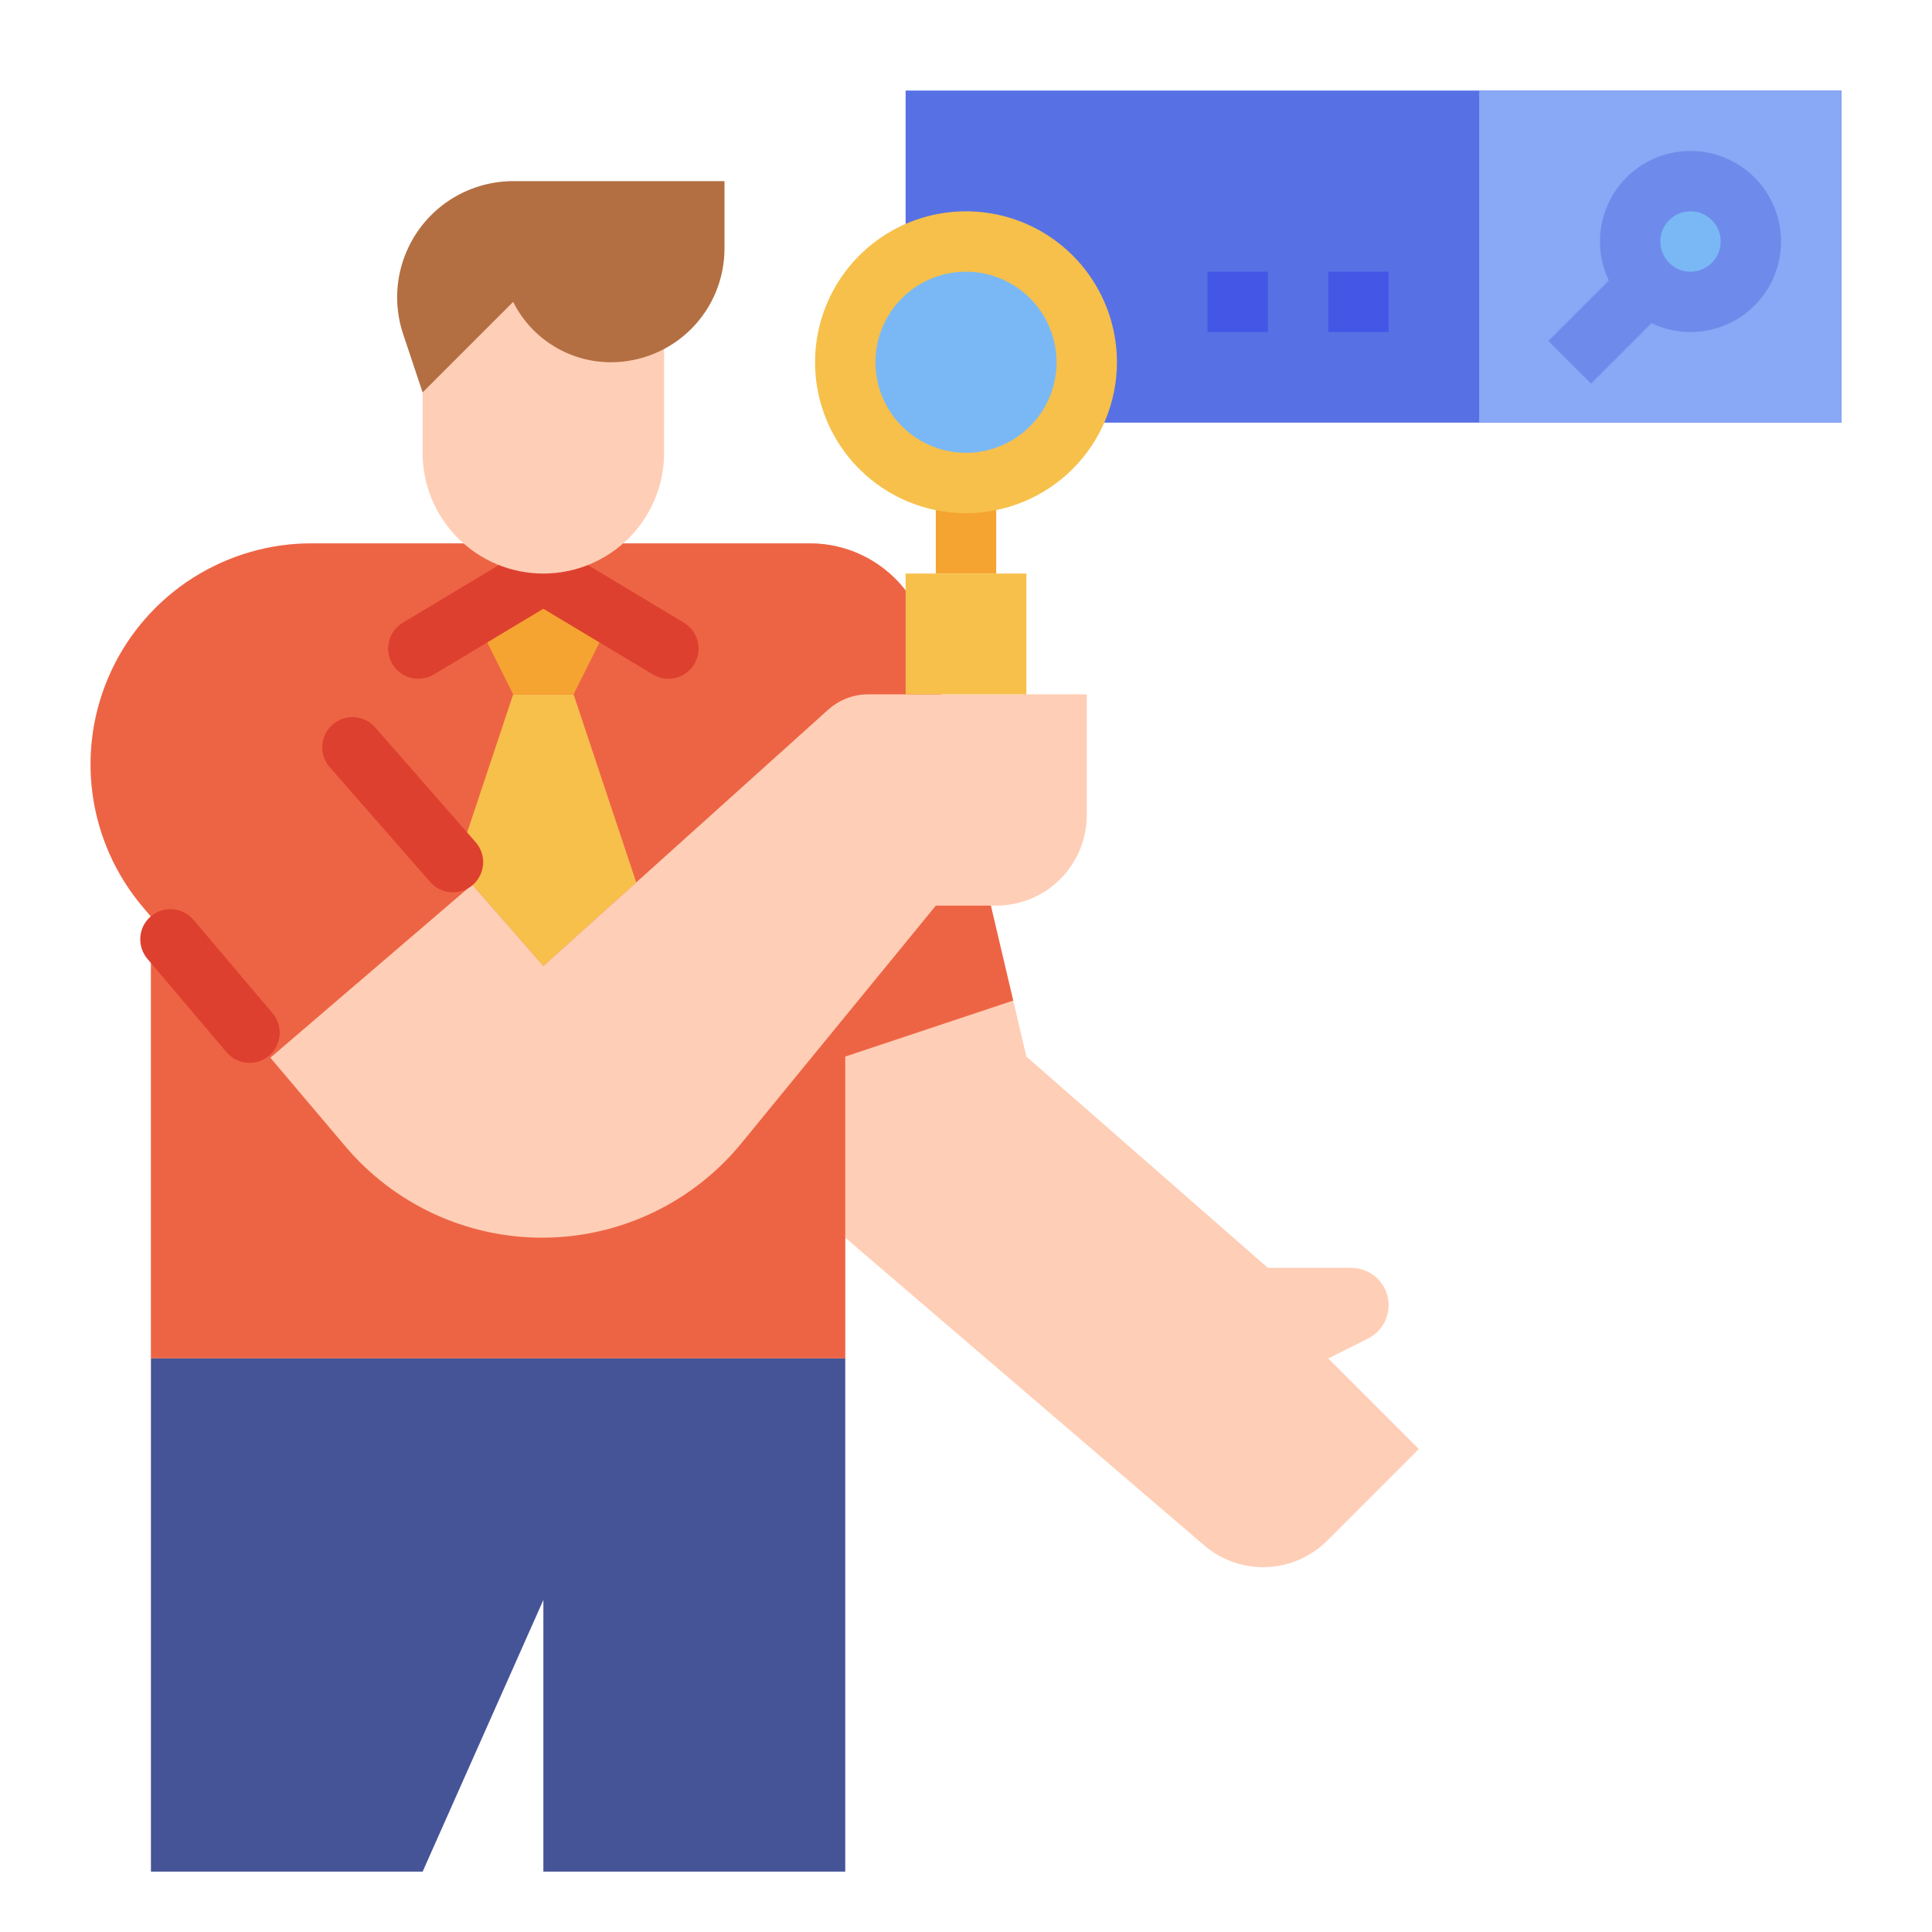
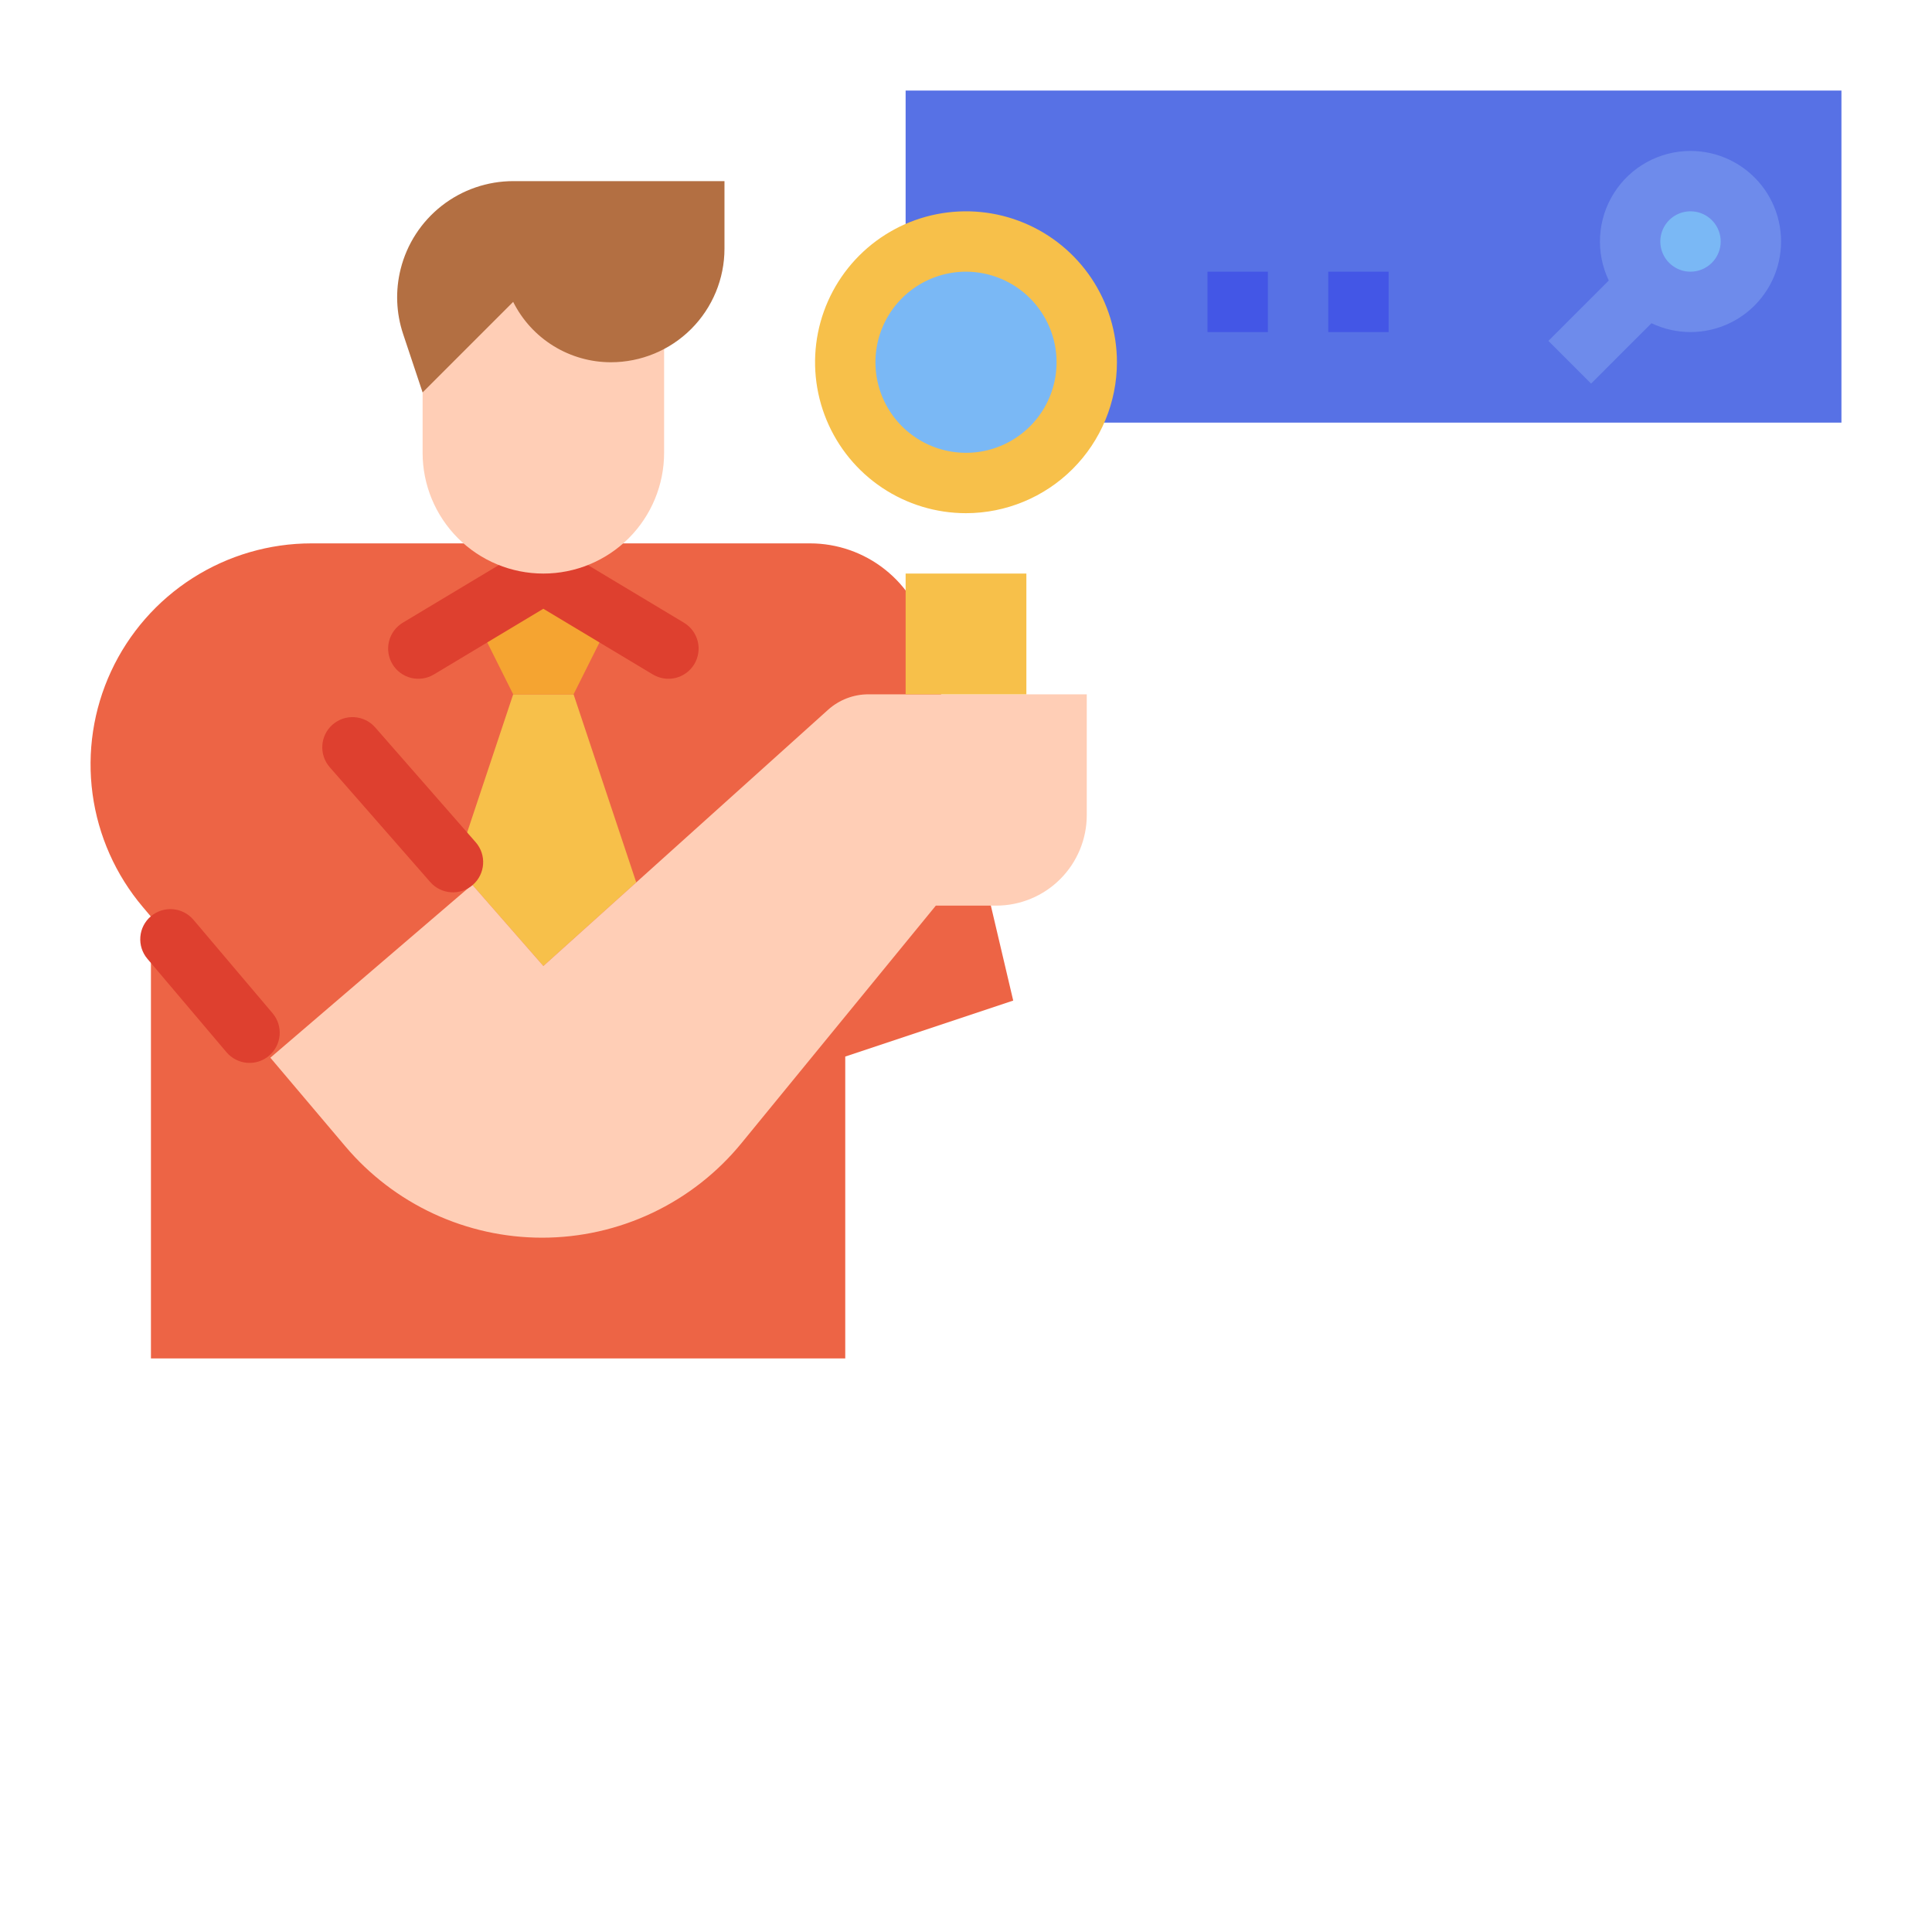
<svg xmlns="http://www.w3.org/2000/svg" width="96" height="96" viewBox="0 0 96 96" fill="none">
  <g id="035-seo-and-web">
    <path id="Vector" d="M45 4.5H91.5V21H45V4.5Z" fill="#5771E5" />
-     <path id="Vector_2" d="M46.5 22.5H49.5V28.5H46.5V22.5Z" fill="#F5A431" />
-     <path id="Vector_3" d="M70.5 72L65.948 76.552C65.146 77.354 64.071 77.824 62.938 77.868C61.806 77.912 60.698 77.526 59.837 76.789L42 61.5V67.5H7.5V45.546L7.097 45.069C5.745 43.471 4.878 41.519 4.598 39.445C4.319 37.37 4.638 35.258 5.519 33.359C6.4 31.46 7.806 29.852 9.57 28.726C11.335 27.599 13.385 27 15.478 27H40.249C41.601 27 42.913 27.457 43.973 28.297C45.033 29.136 45.778 30.309 46.087 31.626L50.346 49.718L51 52.5L63 63H67.146C67.563 63 67.969 63.141 68.297 63.4C68.624 63.659 68.855 64.021 68.951 64.428C69.047 64.834 69.002 65.261 68.825 65.64C68.648 66.018 68.348 66.325 67.974 66.512L66 67.5L70.5 72Z" fill="#FFCEB6" />
    <path id="Vector_4" d="M50.346 49.718L42 52.5V67.5H7.5V45.546L7.097 45.069C5.745 43.471 4.878 41.519 4.598 39.445C4.319 37.37 4.638 35.258 5.519 33.359C6.4 31.46 7.806 29.852 9.57 28.726C11.335 27.599 13.385 27 15.478 27H40.249C41.601 27 42.913 27.457 43.973 28.297C45.033 29.136 45.778 30.309 46.087 31.626L50.346 49.718Z" fill="#ED6445" />
    <path id="Vector_5" d="M7.499 45.528C7.803 45.271 8.196 45.145 8.592 45.178C8.988 45.211 9.355 45.4 9.612 45.703L13.544 50.347C13.671 50.497 13.768 50.671 13.828 50.858C13.888 51.046 13.91 51.243 13.894 51.44C13.877 51.636 13.823 51.827 13.733 52.002C13.642 52.177 13.519 52.333 13.368 52.46C13.065 52.717 12.672 52.843 12.275 52.81C11.879 52.777 11.512 52.588 11.255 52.285L7.323 47.641C7.066 47.337 6.941 46.944 6.974 46.548C7.006 46.152 7.195 45.785 7.499 45.528Z" fill="#DE402F" />
    <path id="Vector_6" d="M28.5 34.5L31.615 43.846L27 48L22.655 43.034L25.5 34.5H28.5Z" fill="#F7C04A" />
    <path id="Vector_7" d="M25.5 34.5L24 31.5L26.999 28.5L30 31.5L28.5 34.5H25.5Z" fill="#F5A431" />
    <path id="Vector_8" d="M23.465 43.959L13.434 52.557L17.166 56.969C18.368 58.389 19.864 59.53 21.551 60.312C23.239 61.095 25.076 61.5 26.936 61.5C28.831 61.5 30.703 61.079 32.416 60.267C34.129 59.456 35.64 58.273 36.841 56.806L46.501 45H49.501C50.694 45 51.839 44.526 52.682 43.682C53.526 42.838 54.001 41.694 54.001 40.5V34.5H43.152C42.411 34.5 41.696 34.774 41.145 35.27L27 48L23.465 43.959Z" fill="#FFCEB6" />
-     <path id="Vector_9" d="M21 93L27 79.5V93H42V67.5H7.5V93H21Z" fill="#445496" />
    <path id="Vector_10" d="M48 24C51.314 24 54 21.314 54 18C54 14.686 51.314 12 48 12C44.686 12 42 14.686 42 18C42 21.314 44.686 24 48 24Z" fill="#7AB8F5" />
    <path id="Vector_11" d="M48 25.5C46.517 25.5 45.067 25.06 43.833 24.236C42.6 23.412 41.639 22.241 41.071 20.87C40.503 19.5 40.355 17.992 40.644 16.537C40.934 15.082 41.648 13.746 42.697 12.697C43.746 11.648 45.082 10.934 46.537 10.644C47.992 10.355 49.5 10.503 50.87 11.071C52.241 11.639 53.412 12.6 54.236 13.833C55.06 15.067 55.5 16.517 55.5 18C55.498 19.988 54.707 21.895 53.301 23.301C51.895 24.707 49.988 25.498 48 25.5ZM48 13.5C47.11 13.5 46.24 13.764 45.5 14.258C44.76 14.753 44.183 15.456 43.843 16.278C43.502 17.1 43.413 18.005 43.587 18.878C43.76 19.751 44.189 20.553 44.818 21.182C45.447 21.811 46.249 22.24 47.122 22.413C47.995 22.587 48.9 22.498 49.722 22.157C50.544 21.817 51.247 21.24 51.742 20.5C52.236 19.76 52.5 18.89 52.5 18C52.499 16.807 52.024 15.663 51.181 14.819C50.337 13.976 49.193 13.501 48 13.5Z" fill="#F7C04A" />
    <path id="Vector_12" d="M45 28.5H51V34.5H45V28.5Z" fill="#F7C04A" />
-     <path id="Vector_13" d="M73.5 4.5H91.5V21H73.5V4.5Z" fill="#89A8F5" />
+     <path id="Vector_13" d="M73.5 4.5V21H73.5V4.5Z" fill="#89A8F5" />
    <path id="Vector_14" d="M84 15C85.657 15 87 13.657 87 12C87 10.343 85.657 9 84 9C82.343 9 81 10.343 81 12C81 13.657 82.343 15 84 15Z" fill="#7AB8F5" />
    <path id="Vector_15" d="M84 7.5C83.24 7.5 82.492 7.692 81.826 8.059C81.161 8.426 80.599 8.956 80.194 9.599C79.788 10.242 79.552 10.978 79.508 11.736C79.463 12.495 79.612 13.253 79.94 13.939L76.939 16.939L79.061 19.061L82.061 16.06C82.671 16.351 83.338 16.501 84.013 16.5C84.689 16.498 85.355 16.344 85.963 16.049C86.57 15.755 87.104 15.327 87.524 14.798C87.944 14.269 88.24 13.652 88.389 12.994C88.538 12.335 88.537 11.651 88.386 10.993C88.235 10.335 87.938 9.719 87.516 9.191C87.094 8.664 86.559 8.238 85.951 7.945C85.342 7.652 84.675 7.5 84 7.5ZM84 13.5C83.703 13.5 83.413 13.412 83.167 13.247C82.92 13.082 82.728 12.848 82.614 12.574C82.501 12.3 82.471 11.998 82.529 11.707C82.587 11.416 82.73 11.149 82.939 10.939C83.149 10.73 83.416 10.587 83.707 10.529C83.998 10.471 84.3 10.501 84.574 10.614C84.848 10.728 85.082 10.92 85.247 11.167C85.412 11.413 85.5 11.703 85.5 12C85.5 12.398 85.341 12.779 85.06 13.06C84.779 13.341 84.398 13.499 84 13.5Z" fill="#6E8BEB" />
    <path id="Vector_16" d="M60 13.5H63V16.5H60V13.5Z" fill="#4356E6" />
    <path id="Vector_17" d="M66 13.5H69V16.5H66V13.5Z" fill="#4356E6" />
    <path id="Vector_18" d="M32.442 33.515L26.999 30.249L21.558 33.514C21.217 33.719 20.808 33.78 20.422 33.684C20.036 33.587 19.705 33.341 19.5 33C19.295 32.659 19.234 32.25 19.331 31.864C19.427 31.479 19.673 31.147 20.014 30.942L26.227 27.214C26.461 27.074 26.727 27 26.999 27C27.271 27 27.538 27.074 27.771 27.214L33.985 30.942C34.154 31.044 34.302 31.177 34.419 31.335C34.536 31.494 34.621 31.673 34.669 31.864C34.717 32.056 34.726 32.254 34.697 32.449C34.668 32.644 34.601 32.831 34.5 33C34.295 33.341 33.964 33.587 33.578 33.684C33.192 33.78 32.783 33.719 32.442 33.515Z" fill="#DE402F" />
    <path id="Vector_19" d="M33 13.5L32.999 22.5C32.999 24.091 32.367 25.617 31.242 26.743C30.116 27.868 28.59 28.5 26.999 28.5C25.408 28.5 23.882 27.868 22.756 26.743C21.631 25.617 20.999 24.091 20.999 22.5L21 13.5H33Z" fill="#FFCEB6" />
    <path id="Vector_20" d="M25.499 15C25.95 15.902 26.643 16.66 27.5 17.189C28.357 17.719 29.345 18 30.353 18C31.851 18 33.287 17.405 34.346 16.346C35.404 15.287 35.999 13.851 35.999 12.354V9H25.504C24.217 9 22.967 9.43 21.953 10.222C20.939 11.014 20.219 12.122 19.907 13.37C19.64 14.435 19.683 15.553 20.03 16.594L20.999 19.5L25.499 15Z" fill="#B36F42" />
    <path id="Vector_21" d="M18.644 36.146C18.098 35.522 17.15 35.459 16.526 36.005C15.902 36.551 15.839 37.499 16.385 38.123L21.378 43.828C21.924 44.451 22.872 44.514 23.495 43.969C24.119 43.423 24.183 42.474 23.637 41.851L18.644 36.146Z" fill="#DE402F" />
  </g>
</svg>